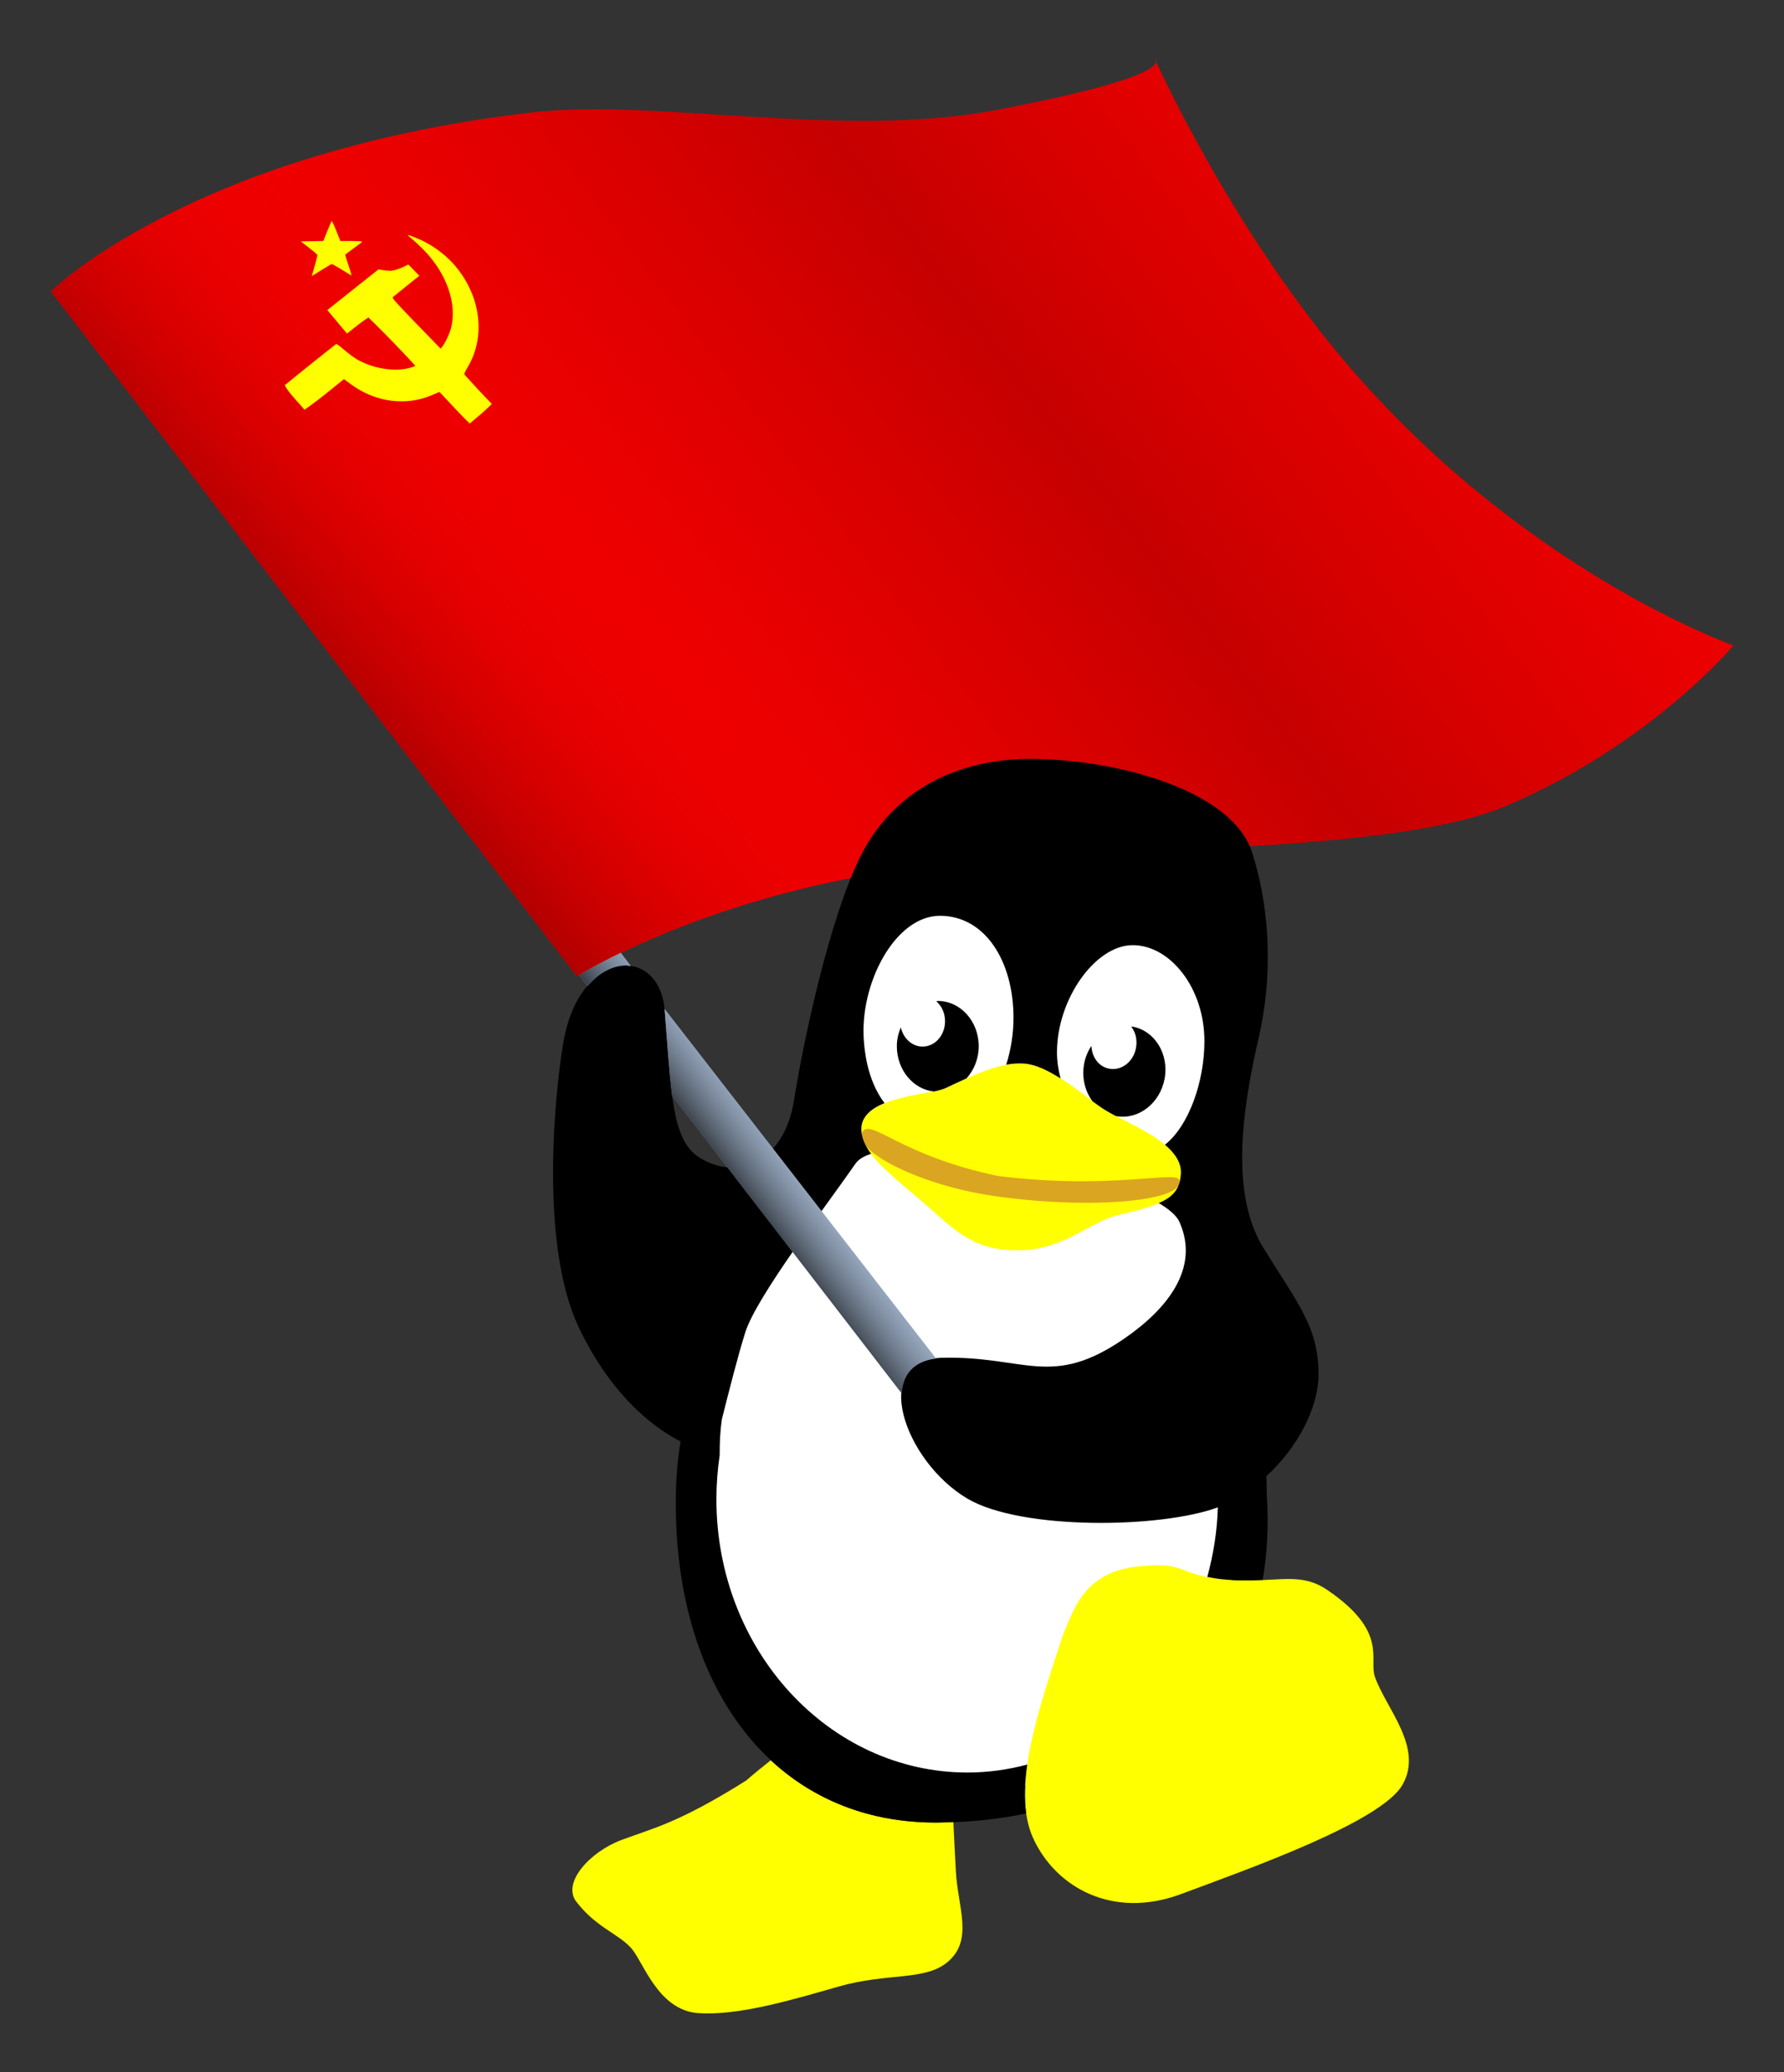
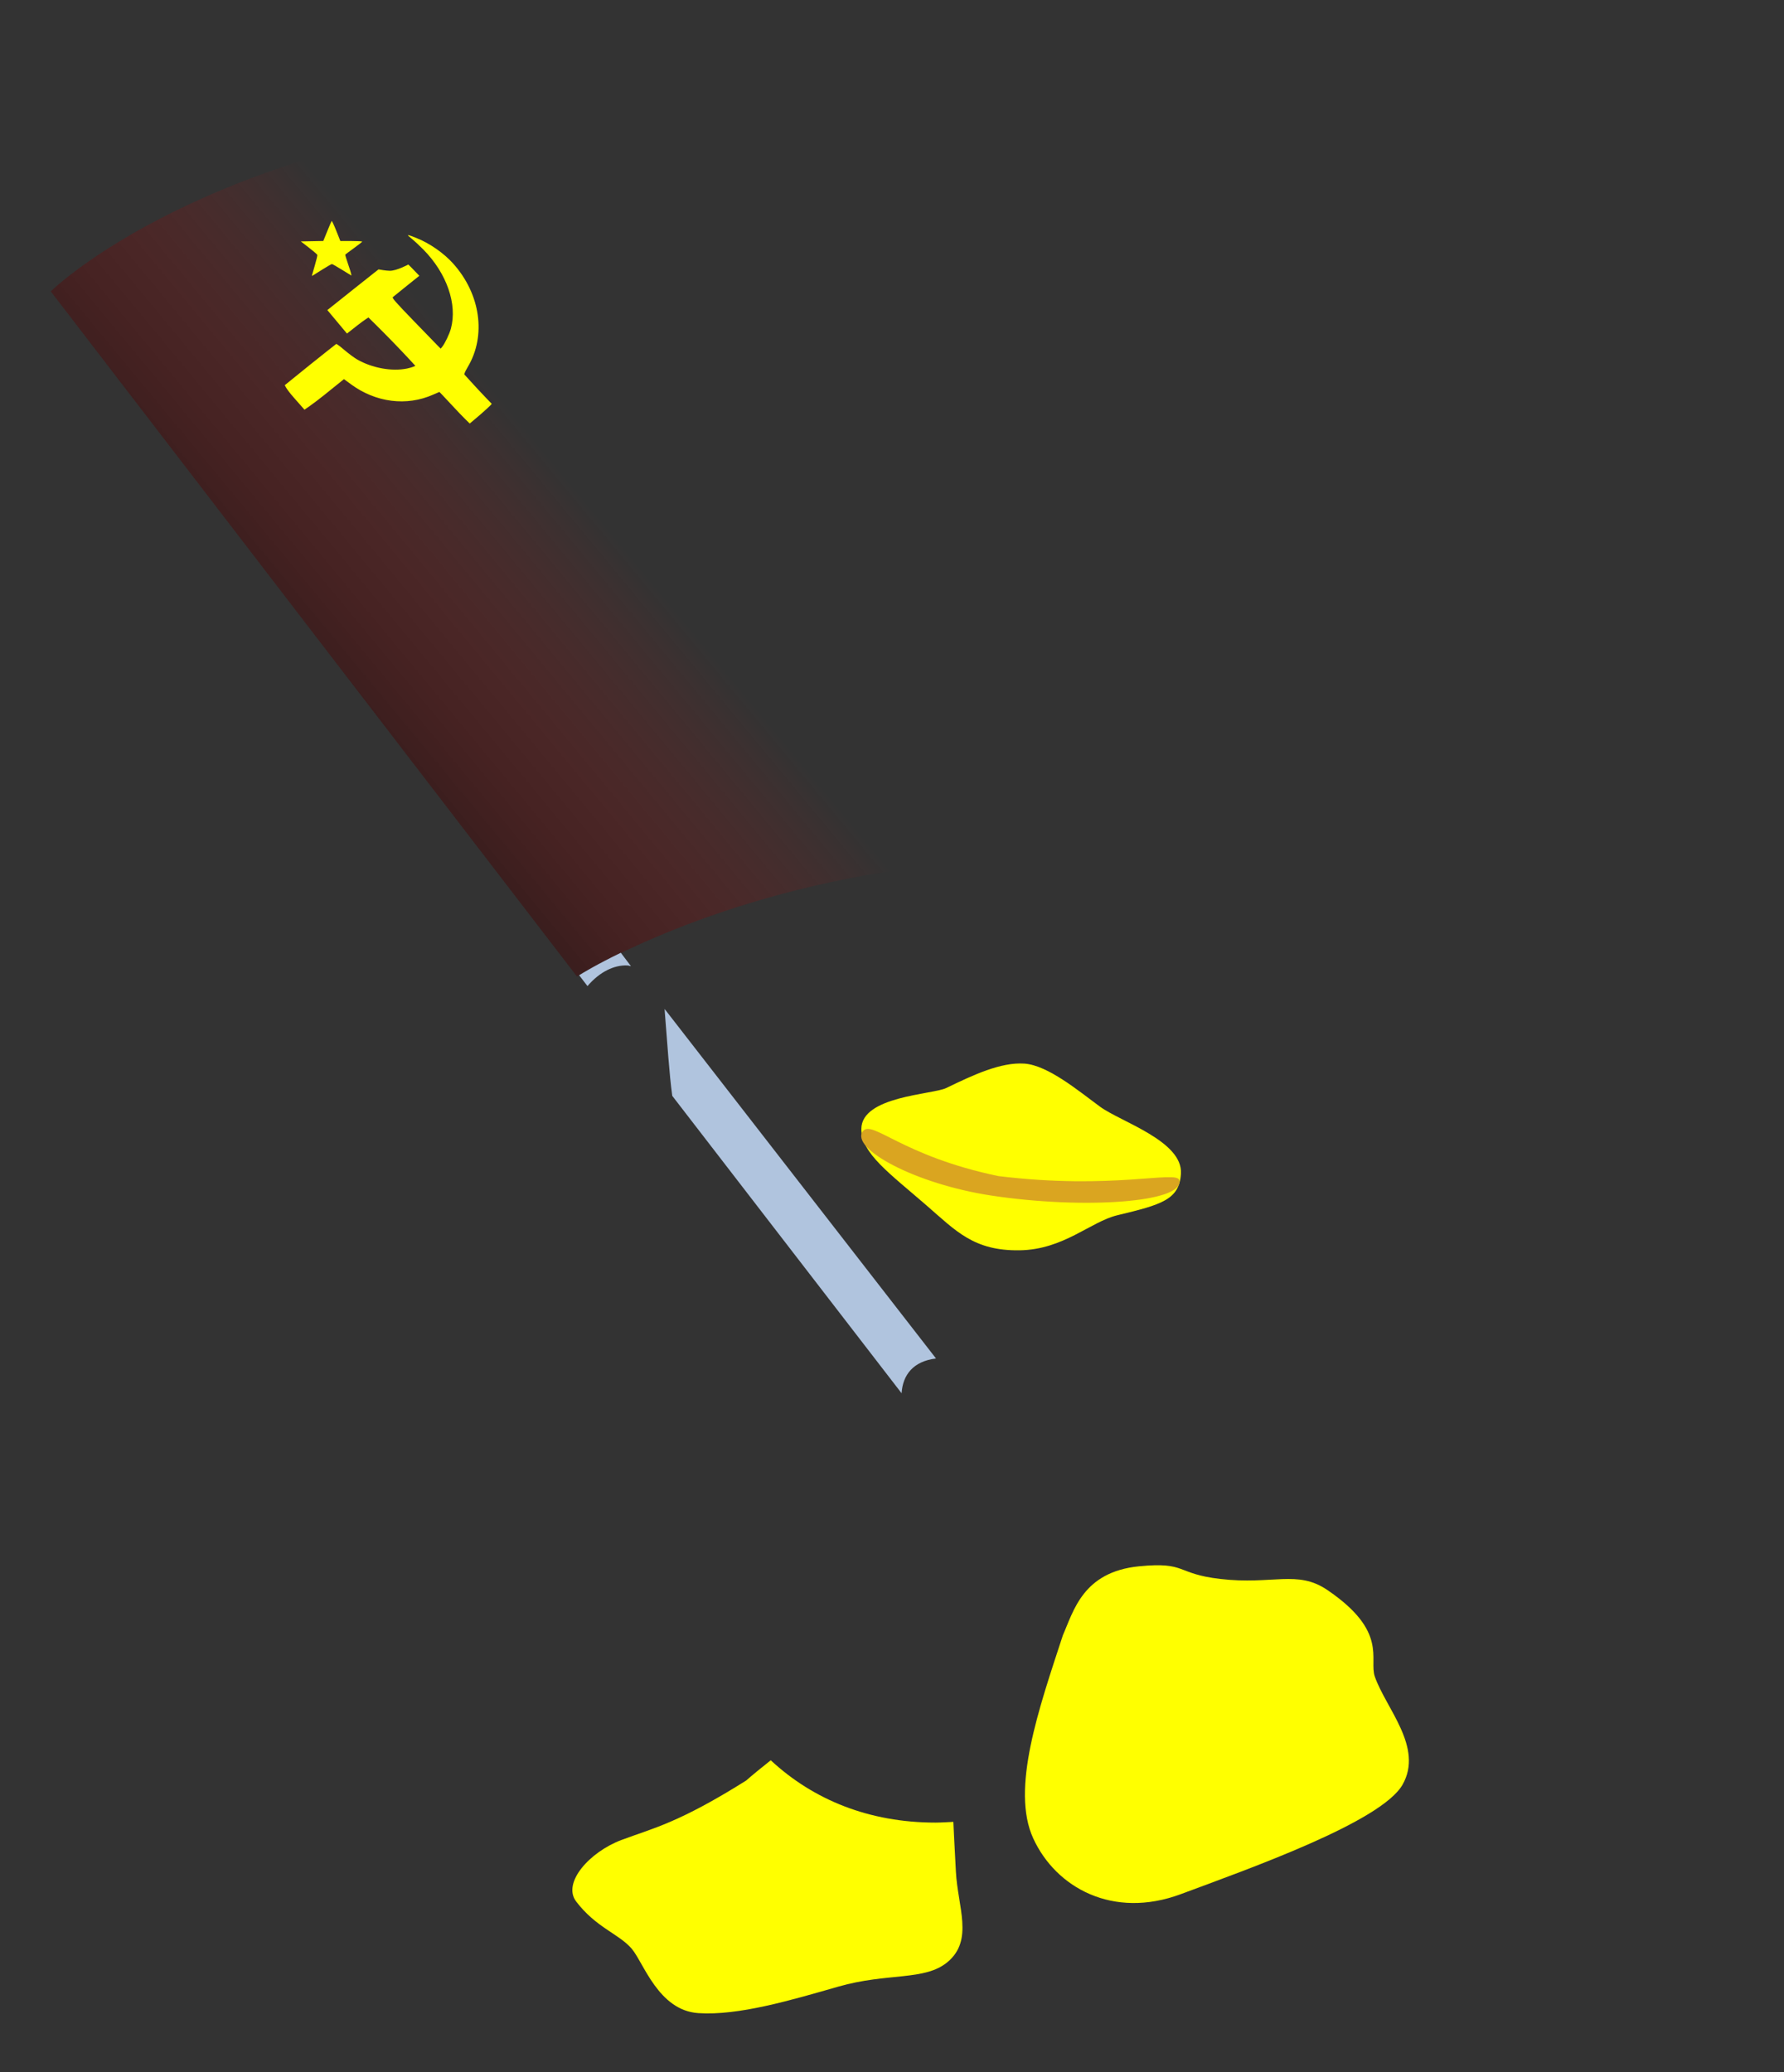
<svg xmlns="http://www.w3.org/2000/svg" xmlns:ns1="http://sodipodi.sourceforge.net/DTD/sodipodi-0.dtd" xmlns:ns2="http://www.inkscape.org/namespaces/inkscape" id="svg3868" ns1:docname="commie_tux_2.svg" viewBox="0 0 145.15 168.62" version="1.1" ns2:version="0.47 r22583">
  <rect x="0" y="0" width="145.15" height="168.62" fill="#333333" stroke="none" />
  <defs id="defs3870">
    <linearGradient id="linearGradient4961" y2="478.1" gradientUnits="userSpaceOnUse" x2="210.93" y1="499.91" x1="184.56" ns2:collect="always">
      <stop id="stop4834" style="stop-color:#000000;stop-opacity:.572" offset="0" />
      <stop id="stop4836" style="stop-color:#ff0000;stop-opacity:0" offset="1" />
    </linearGradient>
    <linearGradient id="linearGradient4964" y2="531.87" spreadMethod="reflect" gradientUnits="userSpaceOnUse" x2="198.52" y1="485.62" x1="259.76" ns2:collect="always">
      <stop id="stop4846" style="stop-color:#000000;stop-opacity:.226" offset="0" />
      <stop id="stop4848" style="stop-color:#ff0000;stop-opacity:0" offset="1" />
    </linearGradient>
    <linearGradient id="linearGradient4967" y2="528.29" gradientUnits="userSpaceOnUse" x2="230.05" y1="533.28" x1="223.41" ns2:collect="always">
      <stop id="stop4822" style="stop-color:#000000" offset="0" />
      <stop id="stop4824" style="stop-color:#b0c4de;stop-opacity:0" offset="1" />
    </linearGradient>
  </defs>
  <ns1:namedview id="base" bordercolor="#666666" ns2:pageshadow="2" ns2:window-y="40" pagecolor="#ffffff" ns2:window-height="675" ns2:window-maximized="1" ns2:zoom="2.659445" ns2:window-x="-4" showgrid="false" borderopacity="1.0" ns2:current-layer="layer1" ns2:cx="72.575843" ns2:cy="84.311514" ns2:snap-grids="false" ns2:window-width="1024" ns2:snap-to-guides="false" ns2:pageopacity="0.0" ns2:document-units="px" />
  <g id="layer1" ns2:label="Ebene 1" ns2:groupmode="layer" transform="translate(-168.41 -443.5)">
-     <path id="path4013" style="fill-rule:evenodd;fill:#ffffff" d="m251.73 515.76c-8.793 0-15.918 6.704-15.918 14.974 0 2.1 0.467 4.111 1.297 5.925-7.489 5.684-12.675 16.545-12.675 27.06 0 15.179 8.862 26.028 21.842 26.028 12.981 0 25.409-15.89 25.409-31.069 0-7.764-2.736-14.412-7.163-19.042 1.963-2.49 3.154-5.564 3.154-8.902 0-8.27-7.154-14.974-15.947-14.974z" />
    <path id="path3975" ns1:nodetypes="csssssssc" style="fill:#ffff00" d="m245.39 532.04c2.189-1.061 4.445-2.123 6.368-1.99 1.924 0.133 4.445 2.255 6.169 3.516 1.664 1.216 6.729 2.789 6.567 5.44-0.13 2.128-1.592 2.521-5.174 3.383-2.182 0.525-4.378 2.804-7.96 2.853-3.714 0.052-5.154-1.557-7.562-3.649-3.025-2.627-5.324-4.242-5.307-6.236 0.023-2.657 5.771-2.786 6.899-3.317z" />
-     <path id="path3894" ns1:nodetypes="ccsscscssc" style="fill:#ff0000" d="m172.54 467.21 42.813 55.75s10.15-6.415 26.519-8.719c14.316-2.015 39.21-0.949 49.121-5.178 11.794-5.033 18.454-13.042 18.454-13.042s-17.384-6.094-31.977-23.532c-9.257-11.062-15.11-24.209-15.11-24.209s2.306 1.283-12.889 4.17c-12.684 2.41-27.694-1.006-38.03 0.226-27.974 3.315-39.279 14.913-38.9 14.534z" />
    <path id="path4830" ns1:nodetypes="ccsscscssc" style="fill:url(#linearGradient4961)" d="m172.54 467.21 42.813 55.75s10.15-6.415 26.519-8.719c14.316-2.015 39.21-0.949 49.121-5.178 11.794-5.033 18.454-13.042 18.454-13.042s-17.384-6.094-31.977-23.532c-9.257-11.062-15.11-24.209-15.11-24.209s2.306 1.283-12.889 4.17c-12.684 2.41-27.694-1.006-38.03 0.226-27.974 3.315-39.279 14.913-38.9 14.534z" />
-     <path id="path4840" ns1:nodetypes="ccsscscssc" style="fill:url(#linearGradient4964)" d="m172.54 467.21 42.813 55.75s10.15-6.415 26.519-8.719c14.316-2.015 39.21-0.949 49.121-5.178 11.794-5.033 18.454-13.042 18.454-13.042s-17.384-6.094-31.977-23.532c-9.257-11.062-15.11-24.209-15.11-24.209s2.306 1.283-12.889 4.17c-12.684 2.41-27.694-1.006-38.03 0.226-27.974 3.315-39.279 14.913-38.9 14.534z" />
    <g id="layer1-4" style="fill:#ffff00" ns2:label="Layer 1" transform="matrix(.028 0 0 .031 189.52 451.62)">
      <path id="path8476" ns1:nodetypes="ccsccccscscssscscsccscsccccsscccsssssscscscccsscccccscccsssssssscc" style="fill:#ffff00" d="m566.38 808.57c-23.502-22.942-43.373-41.712-43.373-41.712s-8.652 3.216-18.441 7.147c-76.913 30.886-166.32 20.741-238.38-27.051l-20.638-13.686-56.369 41.049c-31.121 22.663-58.32 39.205-58.32 39.205s-15.081-15.371-31.129-31.905c-23.309-24.015-26.074-32.522-26.074-32.522s34.405-25.259 72.662-53.123c38.257-27.865 76.827-55.092 76.827-55.092s3.061-0.01 23.459 15.77c12.398 9.592 29.445 20.975 37.882 25.297 43.62 22.341 100.29 31.585 144.14 23.509 15.433-2.843 24.427-7.022 24.427-7.022s-28.101-28.069-66.219-63.512c-37.254-34.639-70.174-63.552-70.174-63.552s-15.806 9.067-32.142 20.847-30.215 21.418-30.215 21.418-57.022-61.634-57.022-61.634 34.633-25.019 74.753-53.884c69.633-50.099 74.001-52.897 74.001-52.897s22.393 3.69 32.946 3.648c20.24-0.081 53.234-16.318 53.234-16.318s-2.431-3.552 24.348 21.89l7.979 7.58-36.784 26.613c-20.231 14.637-38.29 27.813-40.131 29.279-2.8 2.23 6.966 12.314 59.751 61.702 34.704 32.47 66.744 62.32 71.2 66.333l8.103 7.296 4.635-5.212c7.718-8.678 20.883-33.608 24.948-47.244 19.233-64.515-11.936-145.34-80.142-207.83-11.213-10.273-26.826-23.347-34.695-29.053-15.593-11.307-14.109-11.412 14.873-1.055 37.826 13.519 79.256 39.531 106.32 66.756 79.734 80.21 96.953 189.44 42.804 271.52-11.913 18.058-9.971 19.973-9.971 19.973s21.293 21.272 38.934 38.471 40.532 38.442 40.532 38.442 0.415 1.735-30.797 26.426c-17.224 13.625-33.161 25.313-33.161 25.313s-21.073-18.231-44.575-41.172zm-414.07-346.83c0-0.549 3.813-12.513 8.473-26.585 4.66-14.073 7.966-26.735 7.347-28.138-0.62-1.403-11.641-9.899-24.492-18.88l-23.365-16.328 32.612-0.579 32.611-0.579 11.451-25.48c6.298-14.014 12.088-26.166 12.866-27.006 0.778-0.84 6.777 10.649 13.331 25.529l11.916 27.056 31.781 0.008c17.48 0.004 31.731 0.712 31.669 1.572-0.062 0.86-10.932 8.599-24.157 17.199-13.225 8.599-24.481 16.212-25.014 16.917-0.533 0.705 3.793 13.623 9.614 28.706s9.302 26.789 7.737 26.013c-1.566-0.776-14.27-7.831-28.232-15.677-13.962-7.846-26.541-14.265-27.954-14.265-1.413 0-13.736 6.381-27.383 14.18-30.223 17.271-30.811 17.583-30.811 16.337v-0z" />
    </g>
    <path id="path3977" ns1:nodetypes="csssc" style="fill:#daa520" d="m249.63 539.2c9.309 1.145 14.526-0.491 14.727 0.332 0.447 1.834-7.807 2.385-15.258 1.26-6.277-0.948-11.549-3.854-10.481-5.241 0.746-0.969 3.177 2.019 11.012 3.648z" />
    <path id="path3982" ns1:nodetypes="csssssssc" style="fill:#ffff00" d="m254.89 576.56c-1.952 5.964-4.257 12.526-2.413 16.538 1.843 4.012 6.488 6.592 12.018 4.531 5.53-2.06 16.291-5.863 18.026-8.899s-1.353-6.211-2.254-8.802c-0.494-1.419 1.122-3.661-3.872-7.051-2.432-1.651-4.434-0.397-8.698-0.891-3.658-0.424-2.705-1.413-6.603-1.031-4.589 0.45-5.337 3.652-6.204 5.604z" />
    <path id="path3984" style="fill:#ffff00" d="m231.12 586.74c-0.742 0.586-1.556 1.252-2.004 1.651-5.53 3.47-7.537 3.858-10.14 4.834-2.603 0.976-4.843 3.495-3.685 5.011 1.63 2.133 3.453 2.609 4.51 3.832 0.964 1.116 2.171 5.03 5.424 5.247 3.253 0.217 7.486-1.035 11.378-2.152 4.045-1.161 7.04-0.448 8.902-2.004 2.141-1.79 0.827-4.473 0.678-7.369-0.123-2.376-0.166-3.074-0.206-4.038-0.483 0.018-0.955 0.059-1.444 0.059-5.394 0-9.937-1.842-13.412-5.07z" />
-     <path id="path3924" style="fill-rule:evenodd;fill:#000000" d="m251.52 505.26c-6.204 0.243-10.741 3.207-13.088 7.9-2.503 5.006-4.633 14.891-5.424 19.897-0.79 5.006-4.622 6.624-7.752 4.598-2.24-1.449-2.244-5.512-2.771-11.968-0.429-5.259-6.716-5.005-8.165 2.24-0.557 2.783-2.252 16.352 1.179 23.582 2.909 6.13 6.768 8.527 8.283 9.285-0.228 1.413-0.358 2.854-0.383 4.333-0.263 15.51 7.857 26.677 21.135 26.677 2.553 0 5.03-0.241 7.369-0.737-0.172-1.207-0.116-2.555 0.088-3.979-1.56 0.416-3.185 0.648-4.864 0.648-11.278 0-20.428-9.966-20.428-22.226 0-1.222 0.091-2.428 0.265-3.596-0-0.03 0-0.059 0-0.088 0-0.969 0.046-1.916 0.177-2.83 0.581-2.299 1.325-5.246 1.916-7.104 0.922-2.898 6.59-10.282 8.961-13.707 0.237-0.342 0.671-0.601 1.268-0.796-0.503-0.672-0.802-1.329-0.796-2.034 0.008-0.996 0.813-1.653 1.887-2.093-1.482-1.933-1.639-4.544-1.68-5.07-0.364-4.606 2.516-10.17 6.19-10.17s5.984 3.692 5.984 8.312c0 1.306-0.218 2.603-0.59 3.803 0.506-0.093 1.002-0.121 1.474-0.088 0.903 0.062 1.926 0.565 2.948 1.209-0.187-0.685-0.295-1.399-0.295-2.122 0-4.341 3.12-8.725 6.161-8.725s5.836 3.47 5.836 7.811c0 3.305-1.269 6.899-3.213 8.43 0.806 0.677 1.351 1.462 1.297 2.358-0.076 1.253-0.636 1.888-1.798 2.388 0.853 0.505 1.453 1.027 1.68 1.533 1.713 3.821-1.091 7.157-4.481 9.492-5.928 4.084-8.051 1.419-14.768 1.562-6.06 0.132-3.133 8.437 2.004 11.467 4.376 2.581 15.736 2.425 20.369 0.707-0.052 1.966-0.364 3.852-0.855 5.66 0.308 0.059 0.65 0.129 1.061 0.177 1.375 0.159 2.454 0.107 3.449 0.059 0.362-2.148 0.495-4.453 0.324-6.927 0-0.505-0.004-1.005-0.029-1.503 2.542-2.337 4.245-5.553 4.245-8.312 0-3.821-1.714-5.779-4.481-10.258s-1.699-11.41-0.383-17.126c1.066-4.632 1.05-10.027-0.531-15.033-1.581-5.006-10.659-7.503-17.509-7.635-0.428-0.008-0.854-0.016-1.268 0zm-6.809 19.691c-0.041 0-0.078 0.028-0.118 0.029 0.432 0.379 0.707 0.957 0.707 1.621 0 1.144-0.813 2.063-1.828 2.063-0.858 0-1.566-0.666-1.769-1.562-0.199 0.473-0.324 0.976-0.324 1.533 0 1.918 1.32 3.502 3.007 3.685 0.429-0.085 0.804-0.201 1.002-0.295 0.547-0.265 1.101-0.52 1.651-0.766 0.012-0.006 0.017-0.024 0.029-0.029 0.594-0.672 0.973-1.583 0.973-2.594 0-2.039-1.493-3.685-3.331-3.685zm15.741 2.093c0.355 0.452 0.505 1.086 0.383 1.739-0.21 1.125-1.184 1.867-2.181 1.68-0.843-0.158-1.41-0.939-1.444-1.857-0.283 0.429-0.487 0.897-0.59 1.444-0.212 1.136 0.065 2.253 0.678 3.066 0.202 0.152 0.434 0.307 0.619 0.442 0.319 0.233 0.788 0.502 1.297 0.766 0.008 0.004 0.022-0.004 0.029 0 1.796 0.318 3.548-1.043 3.92-3.036 0.375-2.004-0.787-3.907-2.594-4.245-0.04-0.008-0.078 0.006-0.118 0z" />
    <path id="path3992" style="fill:#b0c4de" d="m218.92 521.03c-1.985 0.962-3.113 1.658-3.39 1.828l0.678 0.884c0.987-1.157 2.167-1.727 3.243-1.68 0.102 0.005 0.195 0.044 0.295 0.059l-0.825-1.091zm3.567 4.569c0.003 0.03-0.003 0.058 0 0.088 0.228 2.793 0.364 5.108 0.619 6.986l18.659 24.201c0.095-1.489 0.937-2.603 2.8-2.83l-22.08-28.44z" />
-     <path id="path4818" style="opacity:.677;fill:url(#linearGradient4967)" d="m218.92 521.03c-1.985 0.962-3.113 1.658-3.39 1.828l0.678 0.884c0.987-1.157 2.167-1.727 3.243-1.68 0.102 0.005 0.195 0.044 0.295 0.059l-0.825-1.091zm3.567 4.569c0.003 0.03-0.003 0.058 0 0.088 0.228 2.793 0.364 5.108 0.619 6.986l18.659 24.201c0.095-1.489 0.937-2.603 2.8-2.83l-22.08-28.44z" />
  </g>
</svg>